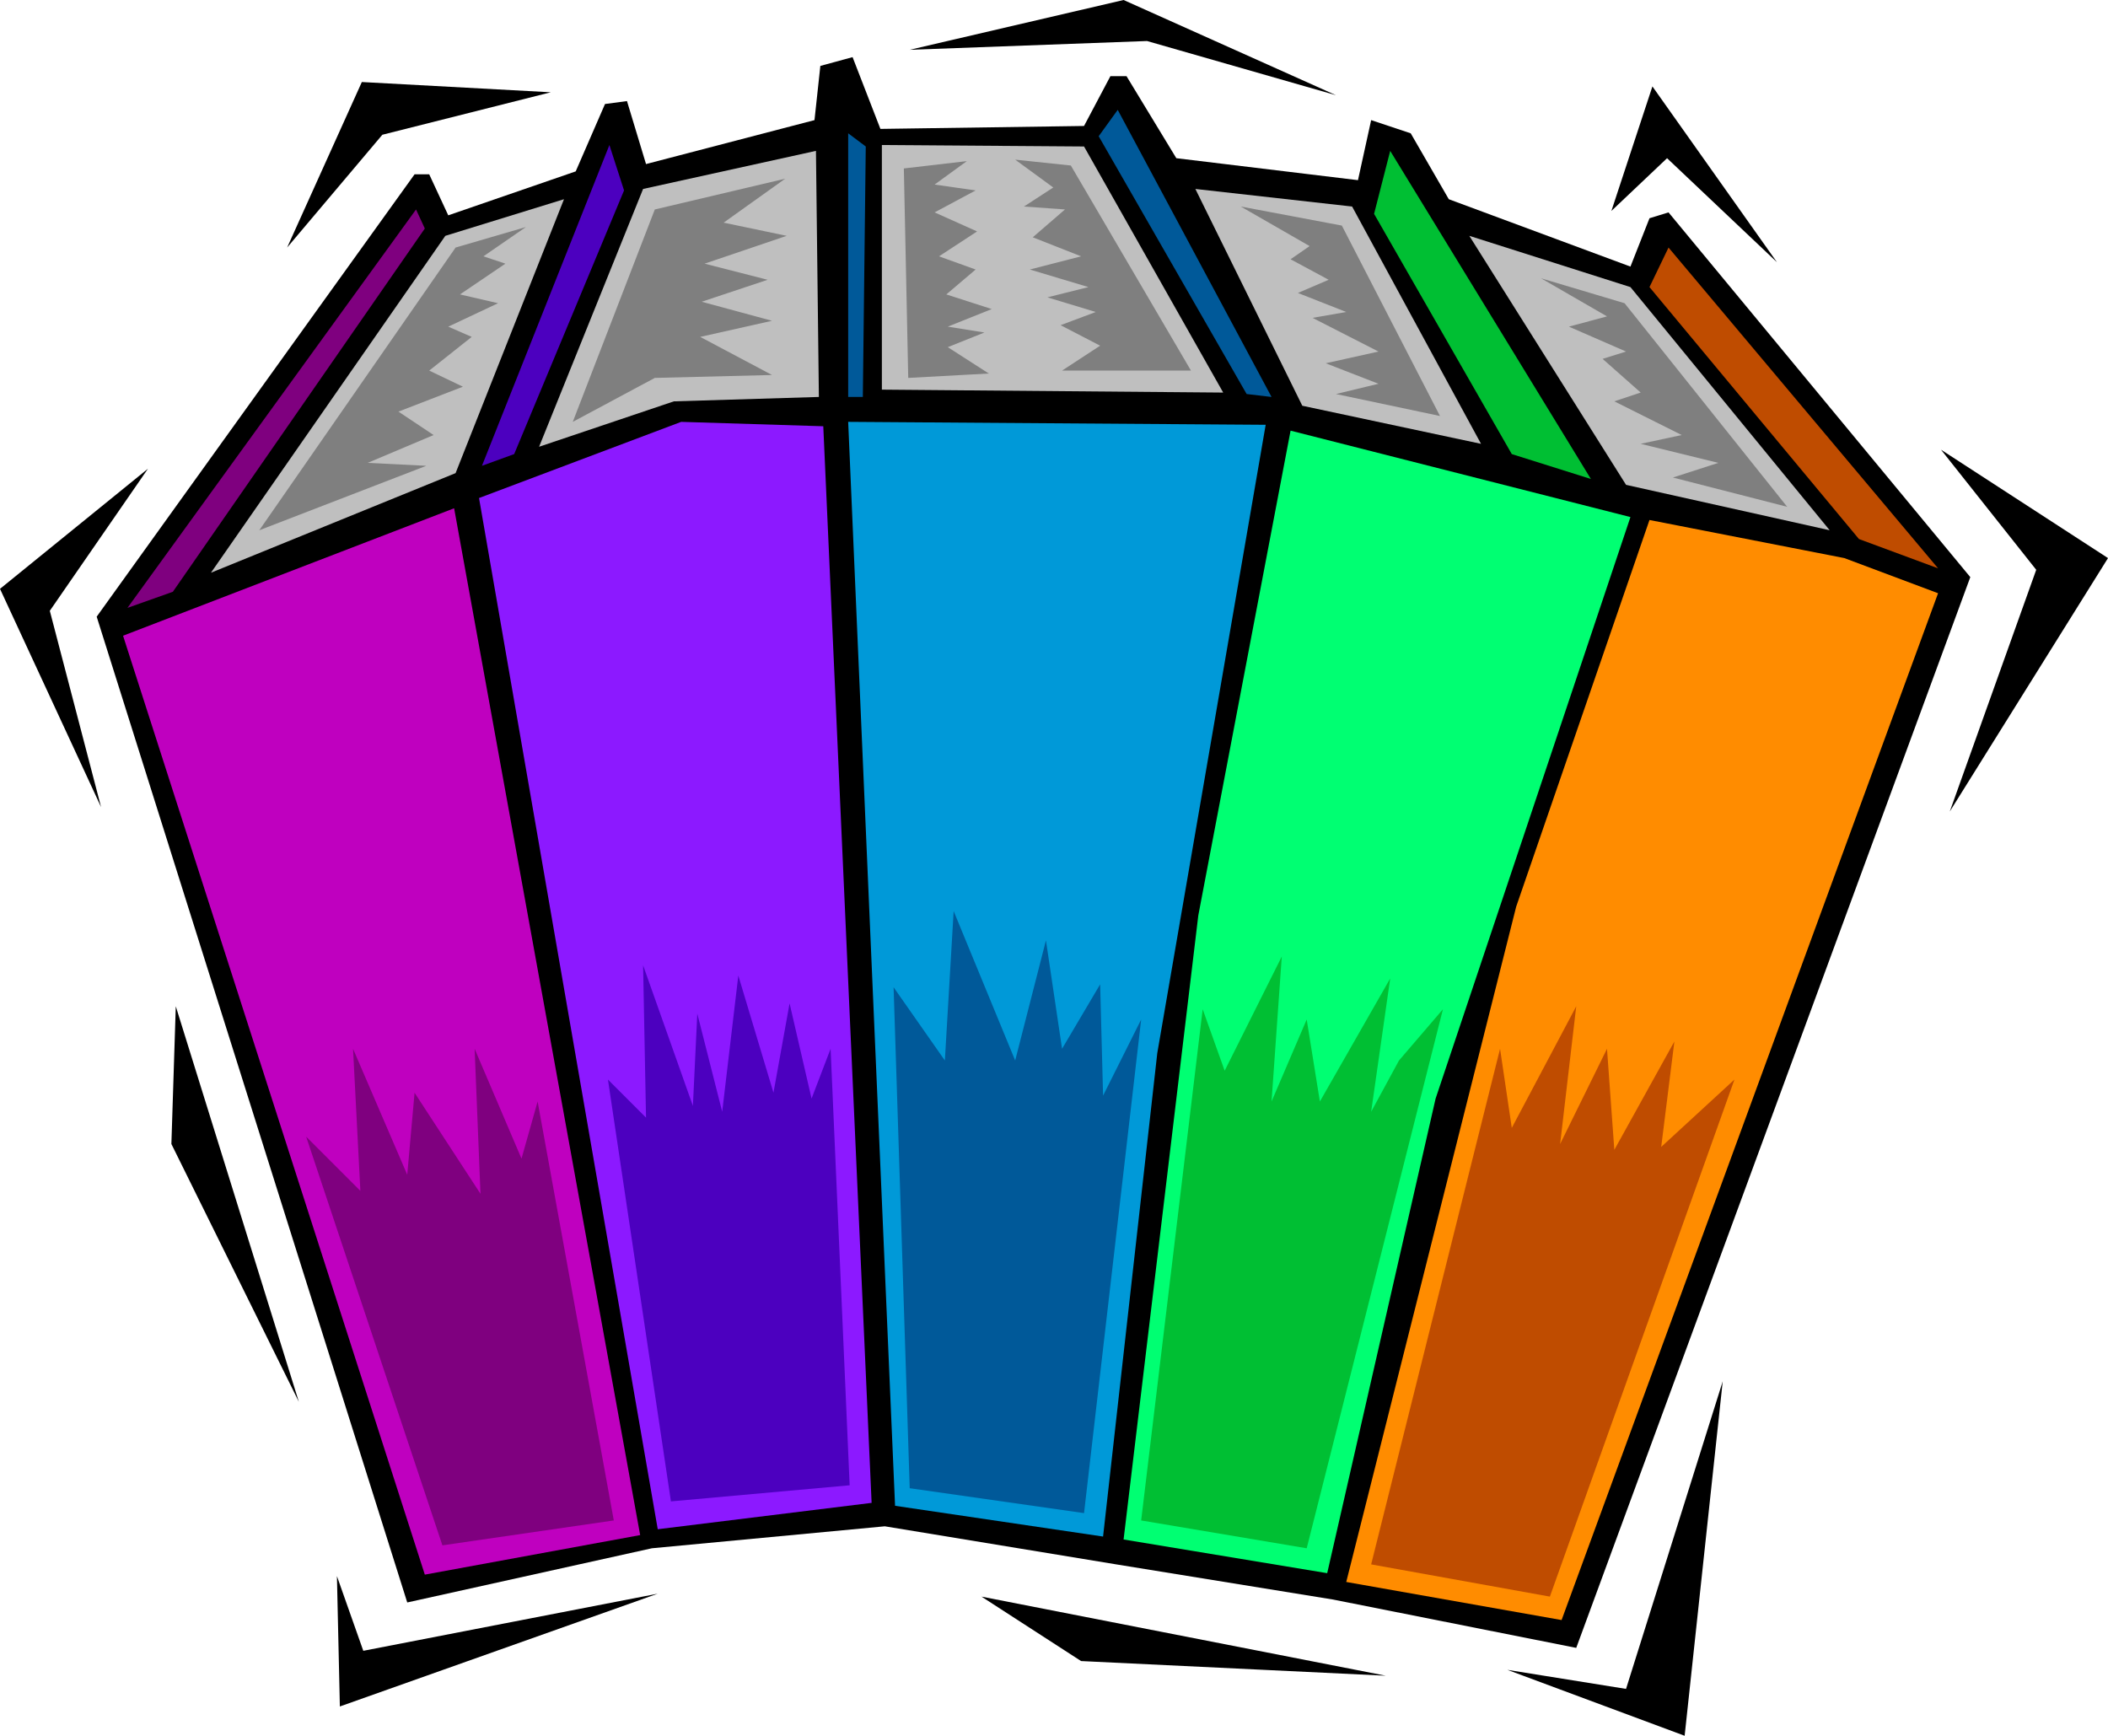
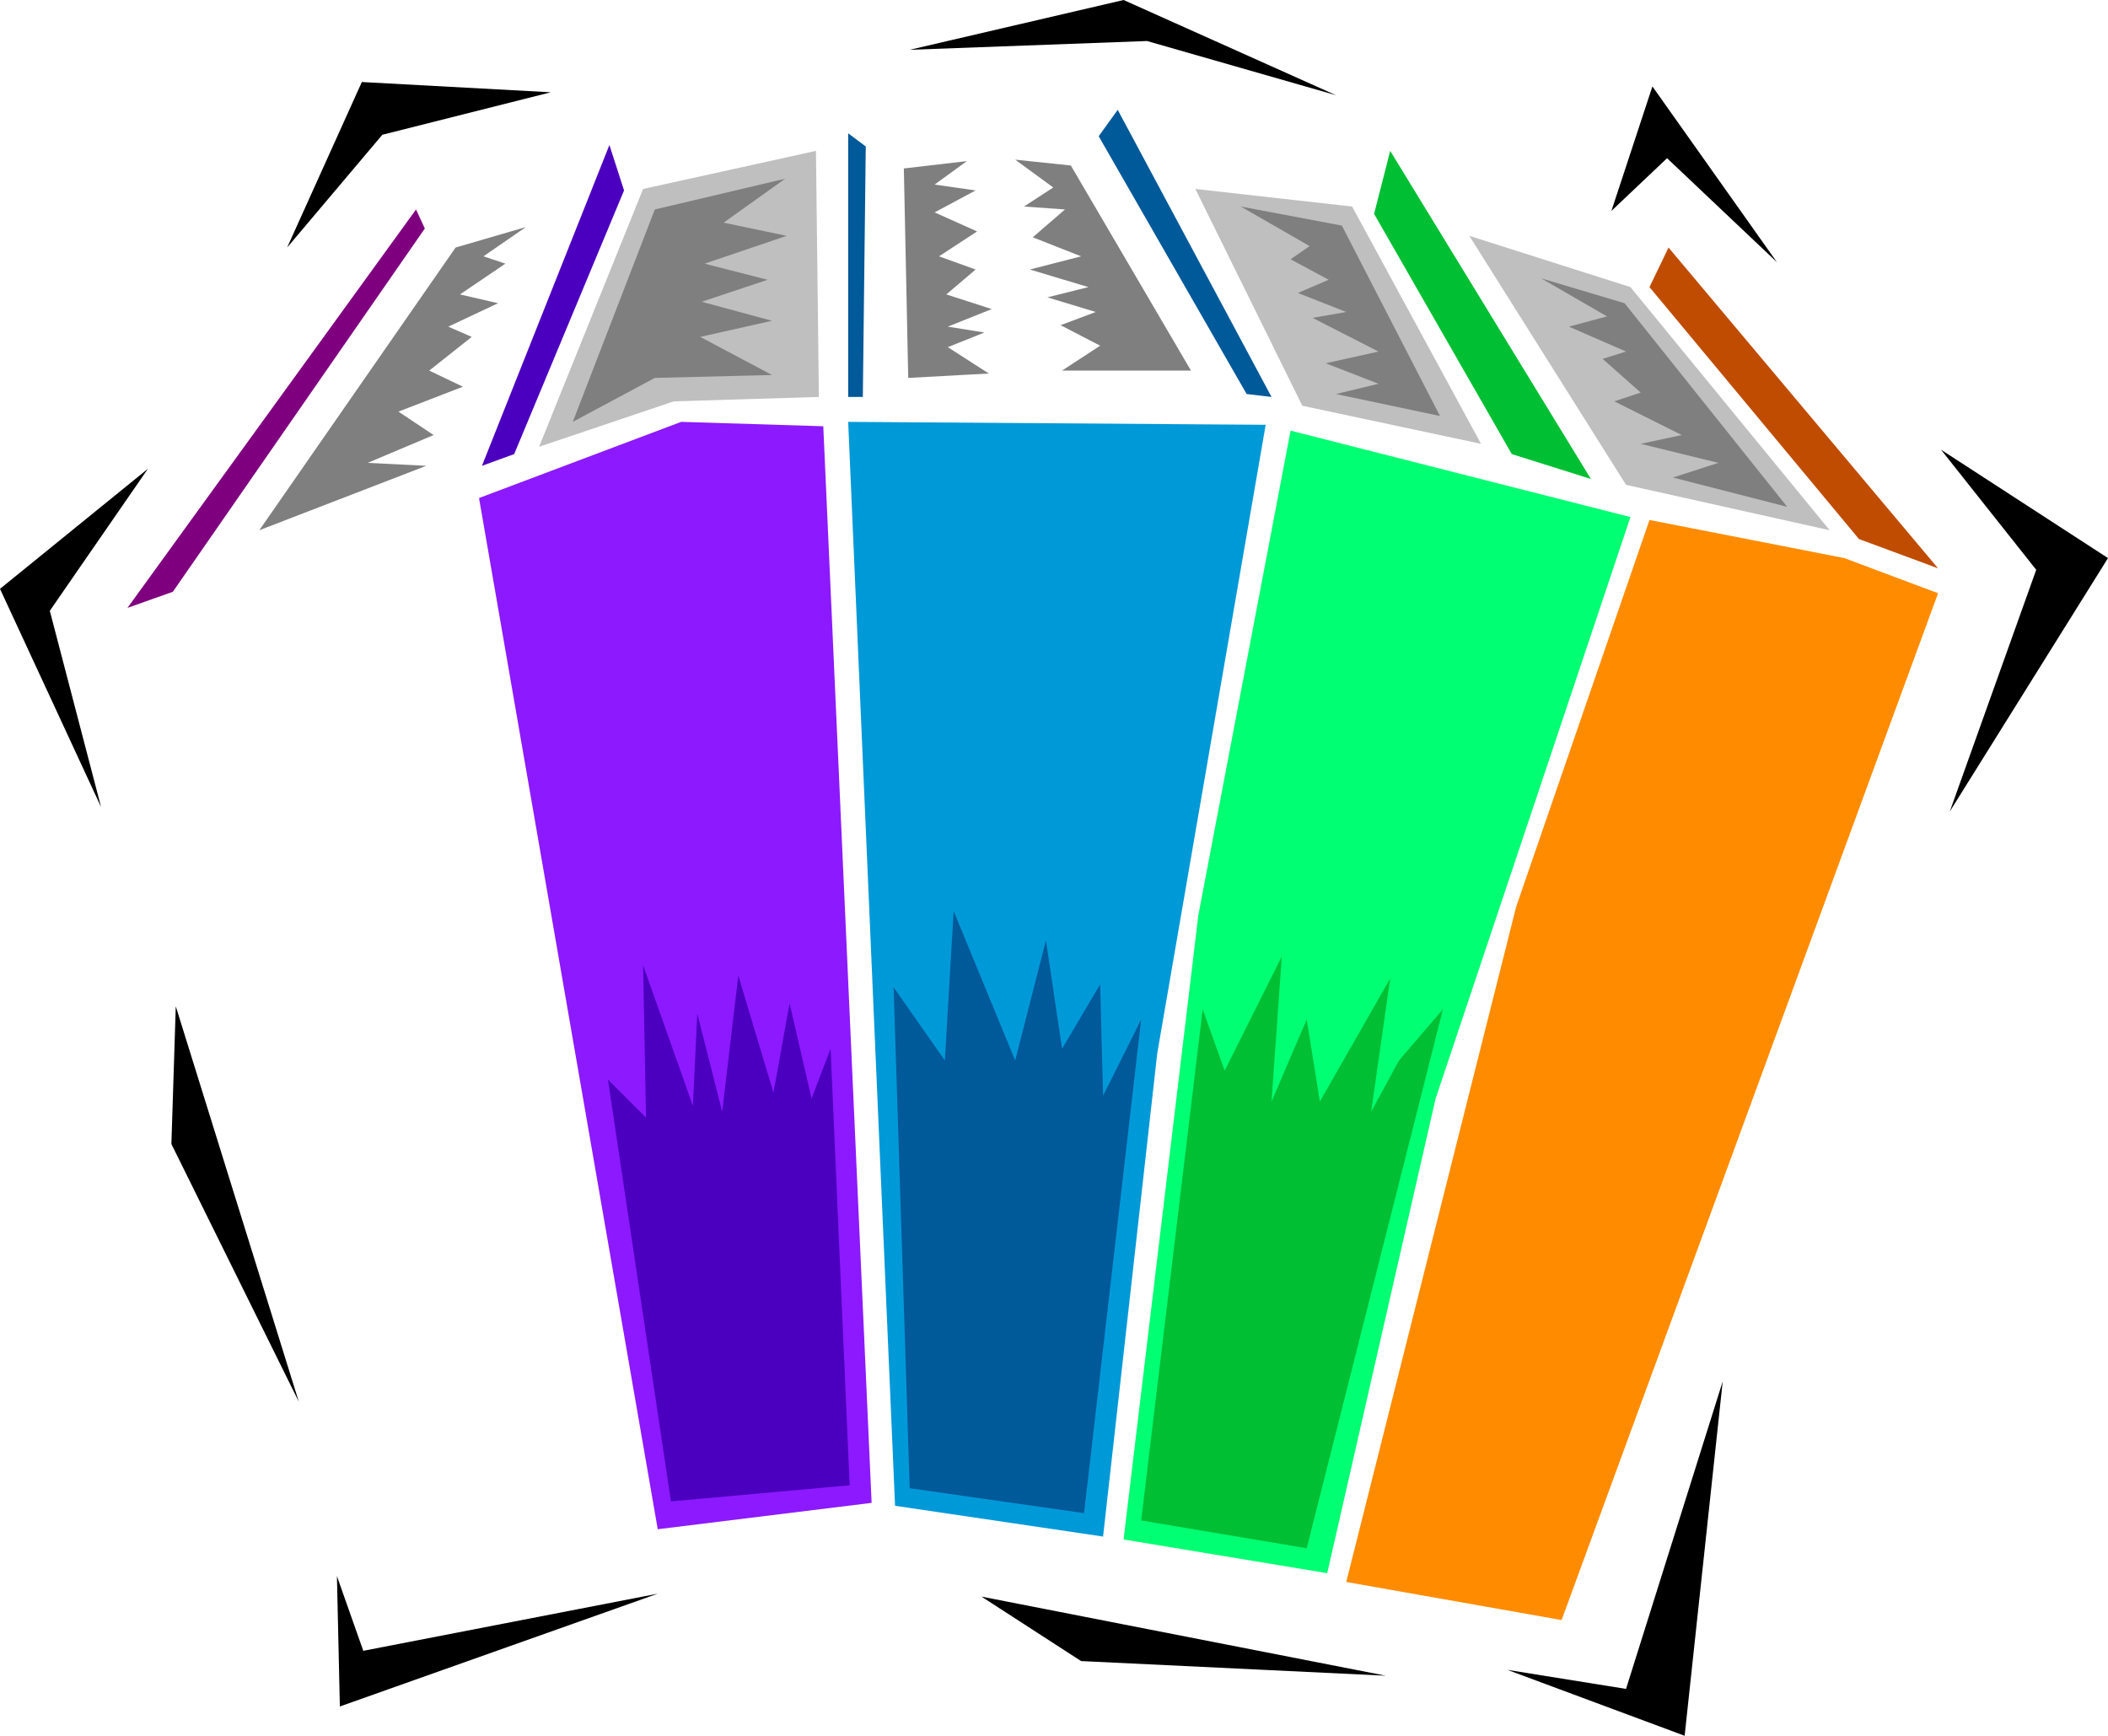
<svg xmlns="http://www.w3.org/2000/svg" fill-rule="evenodd" height="113.76" preserveAspectRatio="none" stroke-linecap="round" viewBox="0 0 1439 1185" width="1.439in">
  <style>.pen1{stroke:none}.brush2{fill:#000}.brush3{fill:#7f007f}.brush4{fill:#bfbfbf}.brush5{fill:#4c00bf}.brush6{fill:#005999}.brush7{fill:#00bf33}.brush9{fill:#bf4c00}</style>
-   <path class="pen1 brush2" d="m66 421 212 673 167-37 159-15 158 26 148 24 166 33 269-731-206-249-13 4-13 33-124-46-26-45-27-9-9 41-124-15-34-56h-11l-18 34-139 2-19-49-22 6-4 37-115 30-13-43-15 2-20 46-87 30-13-28h-10L66 421z" />
  <path class="pen1 brush3" d="m87 415 197-272 6 13-172 248-31 11z" />
-   <path class="pen1 brush4" d="m144 391 160-230 81-25-74 187-167 68z" />
  <path class="pen1 brush5" d="m329 318 87-219 10 31-75 180-22 8z" />
  <path class="pen1 brush4" d="m368 305 71-176 118-26 2 168-99 3-92 31z" />
  <path class="pen1 brush6" d="M579 91v180h10l2-171-12-9z" />
-   <path class="pen1 brush4" d="M602 99v167l233 2-95-168-138-1z" />
+   <path class="pen1 brush4" d="M602 99v167z" />
  <path class="pen1 brush6" d="m763 75 105 196-17-2L750 93l13-18z" />
  <path class="pen1 brush4" d="m816 129 73 148 122 26-88-162-107-12z" />
  <path class="pen1 brush7" d="m949 103-11 43 94 164 54 17-137-224z" />
  <path class="pen1 brush4" d="m1003 161 107 170 139 31-136-166-110-35z" />
  <path class="pen1" d="M311 169 177 362l114-44-40-2 45-19-24-16 44-17-23-11 29-23-16-7 34-16-26-6 31-21-15-5 29-20-48 14zm80 119 56-145 89-21-42 30 43 9-56 19 43 11-45 15 48 13-49 11 49 26-80 2-56 30zm226-173 3 143 55-3-28-18 25-10-25-4 30-12-31-10 20-17-25-9 26-17-29-13 28-15-28-4 22-16-43 5zm114-2 82 140h-88l26-17-27-14 24-9-33-10 28-7-40-12 35-9-33-13 22-19-28-2 20-13-26-19 38 4zm185 41 67 130-71-15 29-7-36-14 36-8-45-23 23-4-33-13 21-9-26-14 13-9-47-27 69 13zm193 53 111 139-78-20 31-10-53-13 28-6-46-23 18-6-26-23 16-5-39-17 26-7-45-26 57 17z" style="fill:#7f7f7f" />
  <path class="pen1 brush9" d="m1139 169-13 27 143 172 54 20-184-219z" />
  <path class="pen1 brush2" d="m621 34 162-6 129 37L767 0 621 34zm479 110 38-36 75 71-85-120-28 85zm225 163 65 82-59 165 108-173-114-74z" />
  <path class="pen1" style="fill:#ff8c00" d="m1126 355 133 26 64 24-257 701-147-26 116-461 91-264z" />
  <path class="pen1" style="fill:#00ff72" d="M1113 353 980 750l-74 324-139-23 51-426 63-331 232 59z" />
  <path class="pen1" style="fill:#0099d8" d="m864 290-74 429-37 330-142-21-32-740 285 2z" />
  <path class="pen1" style="fill:#8c19ff" d="m562 291 33 735-146 18-122-704 138-52 97 3z" />
-   <path class="pen1" style="fill:#bf00bf" d="m310 347 127 701-147 27L84 434l226-87z" />
  <path class="pen1 brush2" d="m230 1076 18 51 201-39-217 77-2-89zM120 687l84 270-87-176 3-94zm550 403 276 54-208-10-68-44zm359 50 81 13 66-210-26 242-121-45zM196 169l65-77 115-29-129-7-51 113zm-95 151-67 97 35 134L0 402l101-82z" />
-   <path class="pen1 brush3" d="m302 1055-93-279 37 37-5-97 37 86 5-56 45 69-4-99 32 75 11-39 52 286-117 17z" />
  <path class="pen1 brush5" d="m458 1025-43-288 26 26-2-104 34 96 3-63 17 67 11-93 24 80 11-61 15 65 13-34 13 298-122 11z" />
  <path class="pen1 brush6" d="m621 1016-11-342 35 50 6-102 42 102 21-82 11 74 26-44 2 76 26-52-39 337-119-17z" />
  <path class="pen1 brush7" d="m779 1038 42-349 15 42 39-78-7 99 24-56 9 56 48-84-13 91 19-35 30-35-93 368-113-19z" />
-   <path class="pen1 brush9" d="m936 1068 88-352 8 54 44-83-11 94 32-65 5 69 41-74-9 72 50-46-126 353-122-22z" />
</svg>